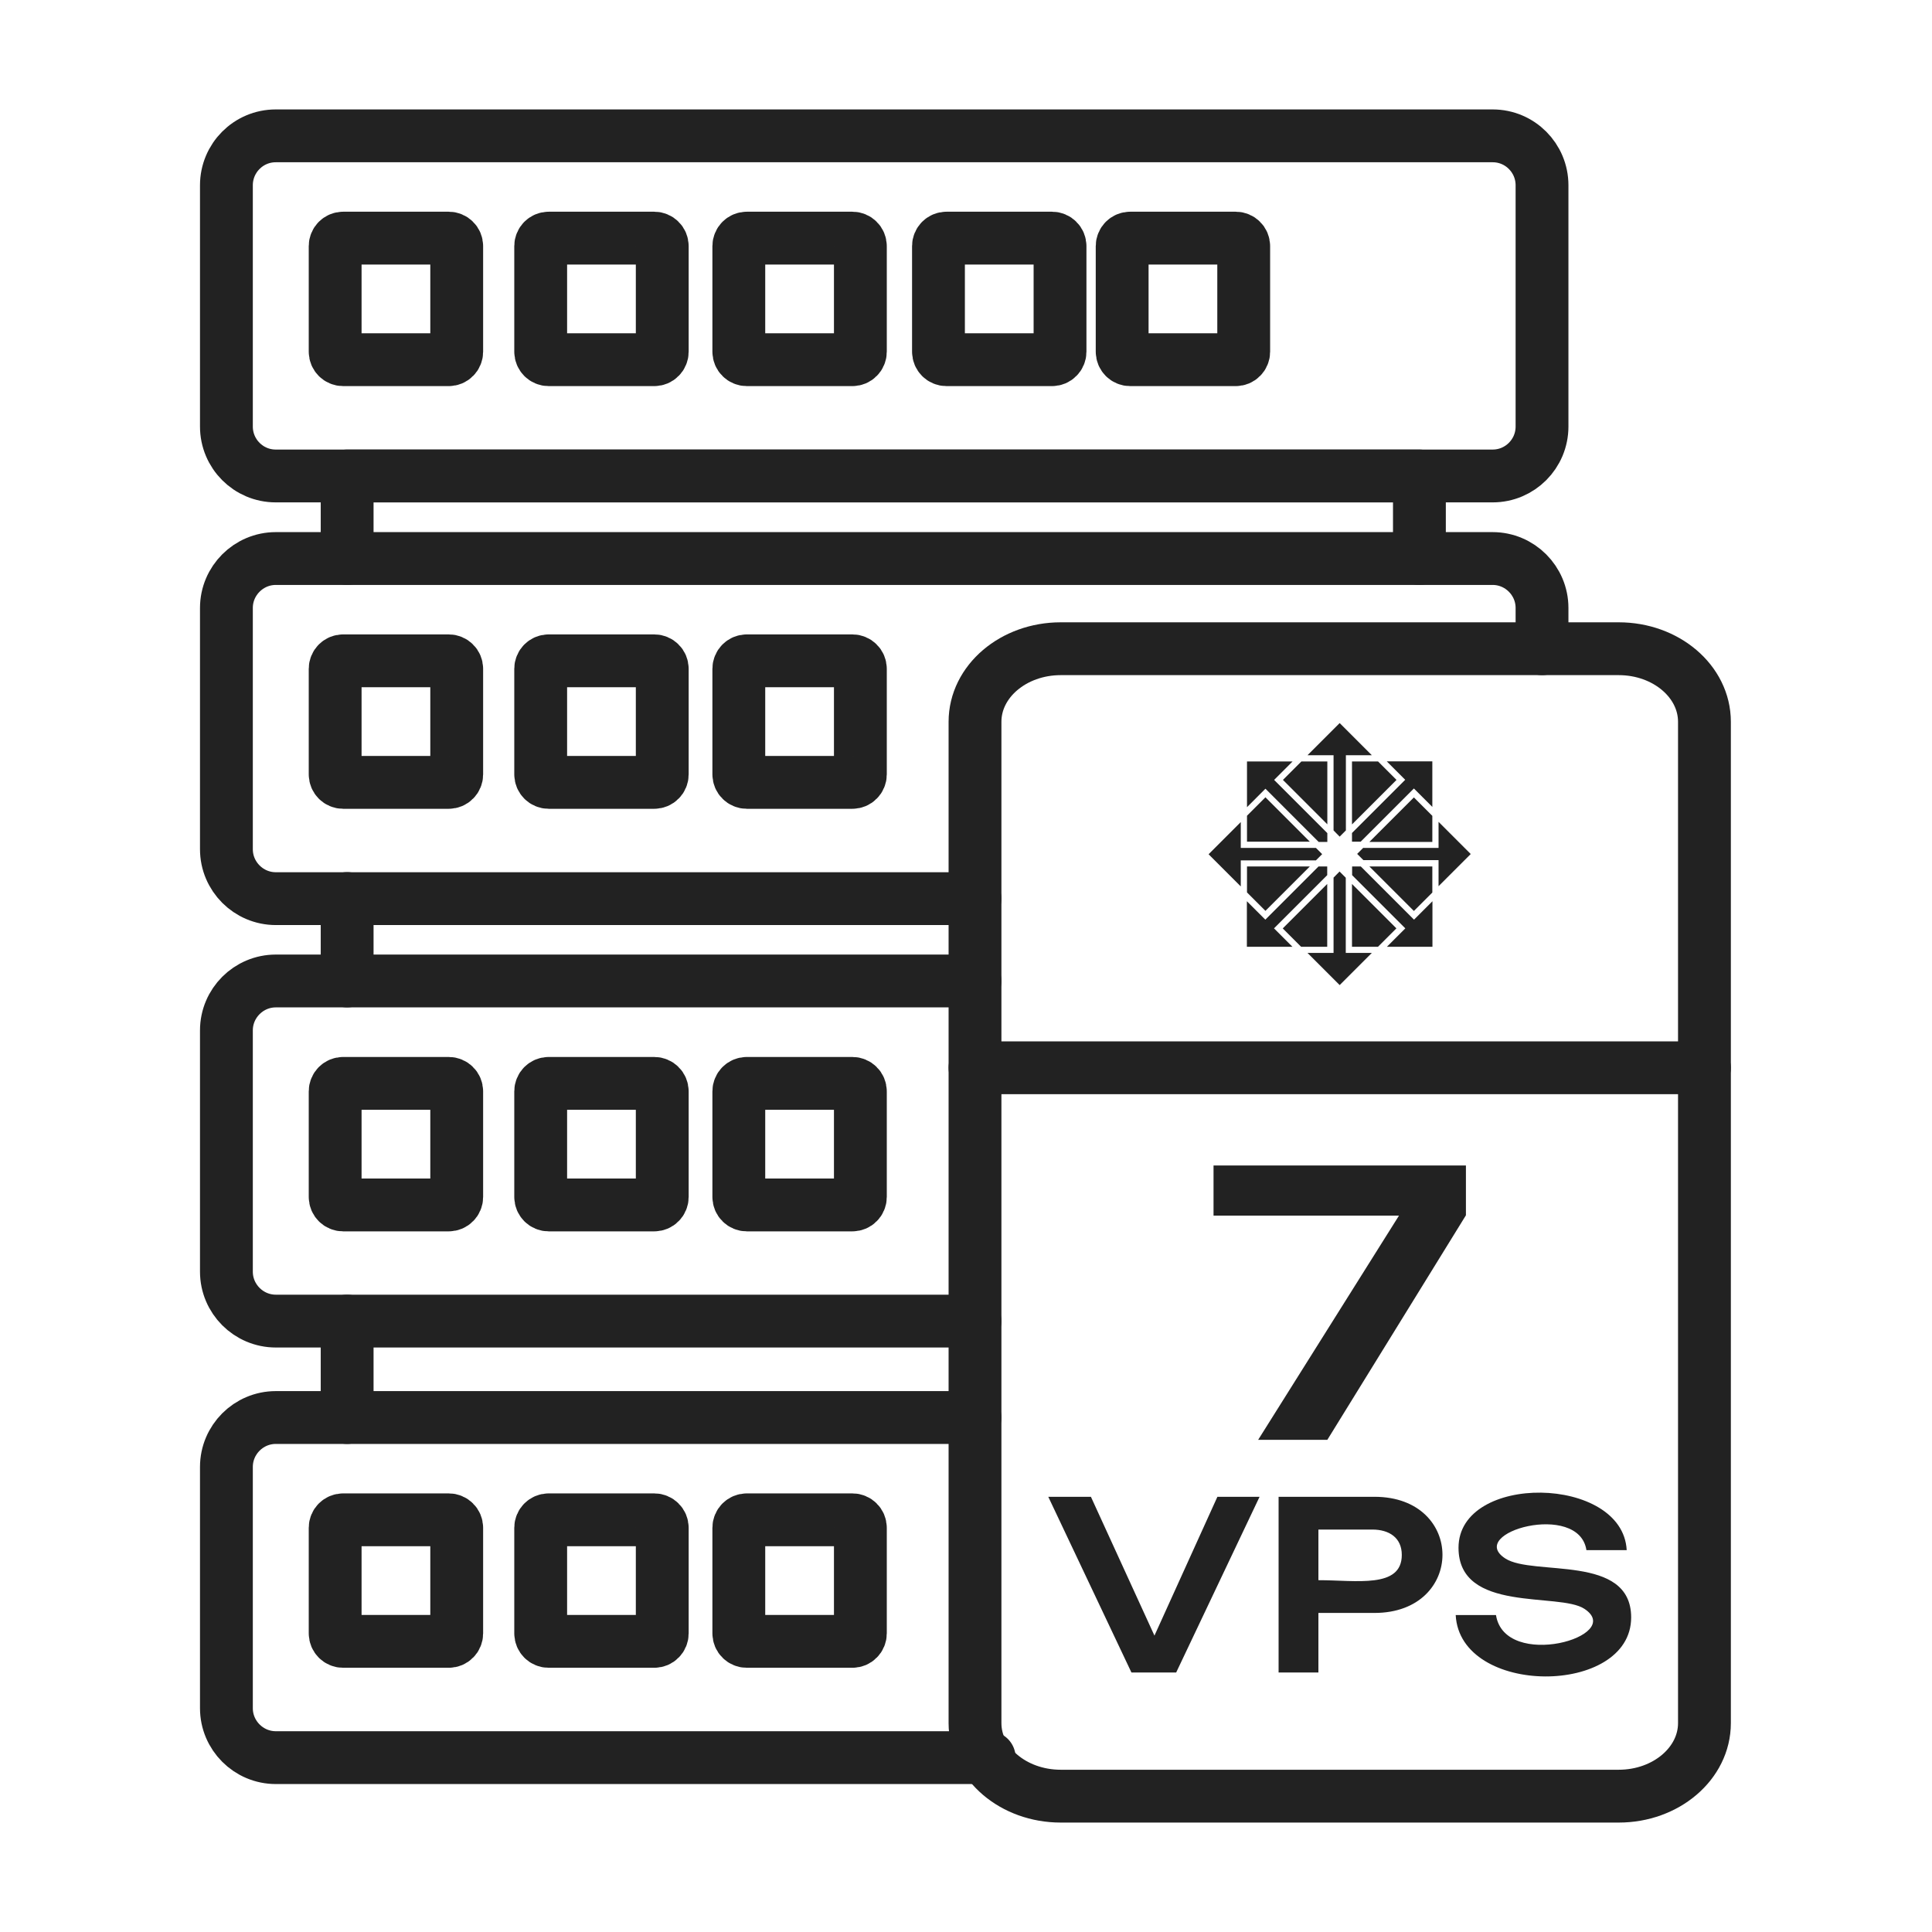
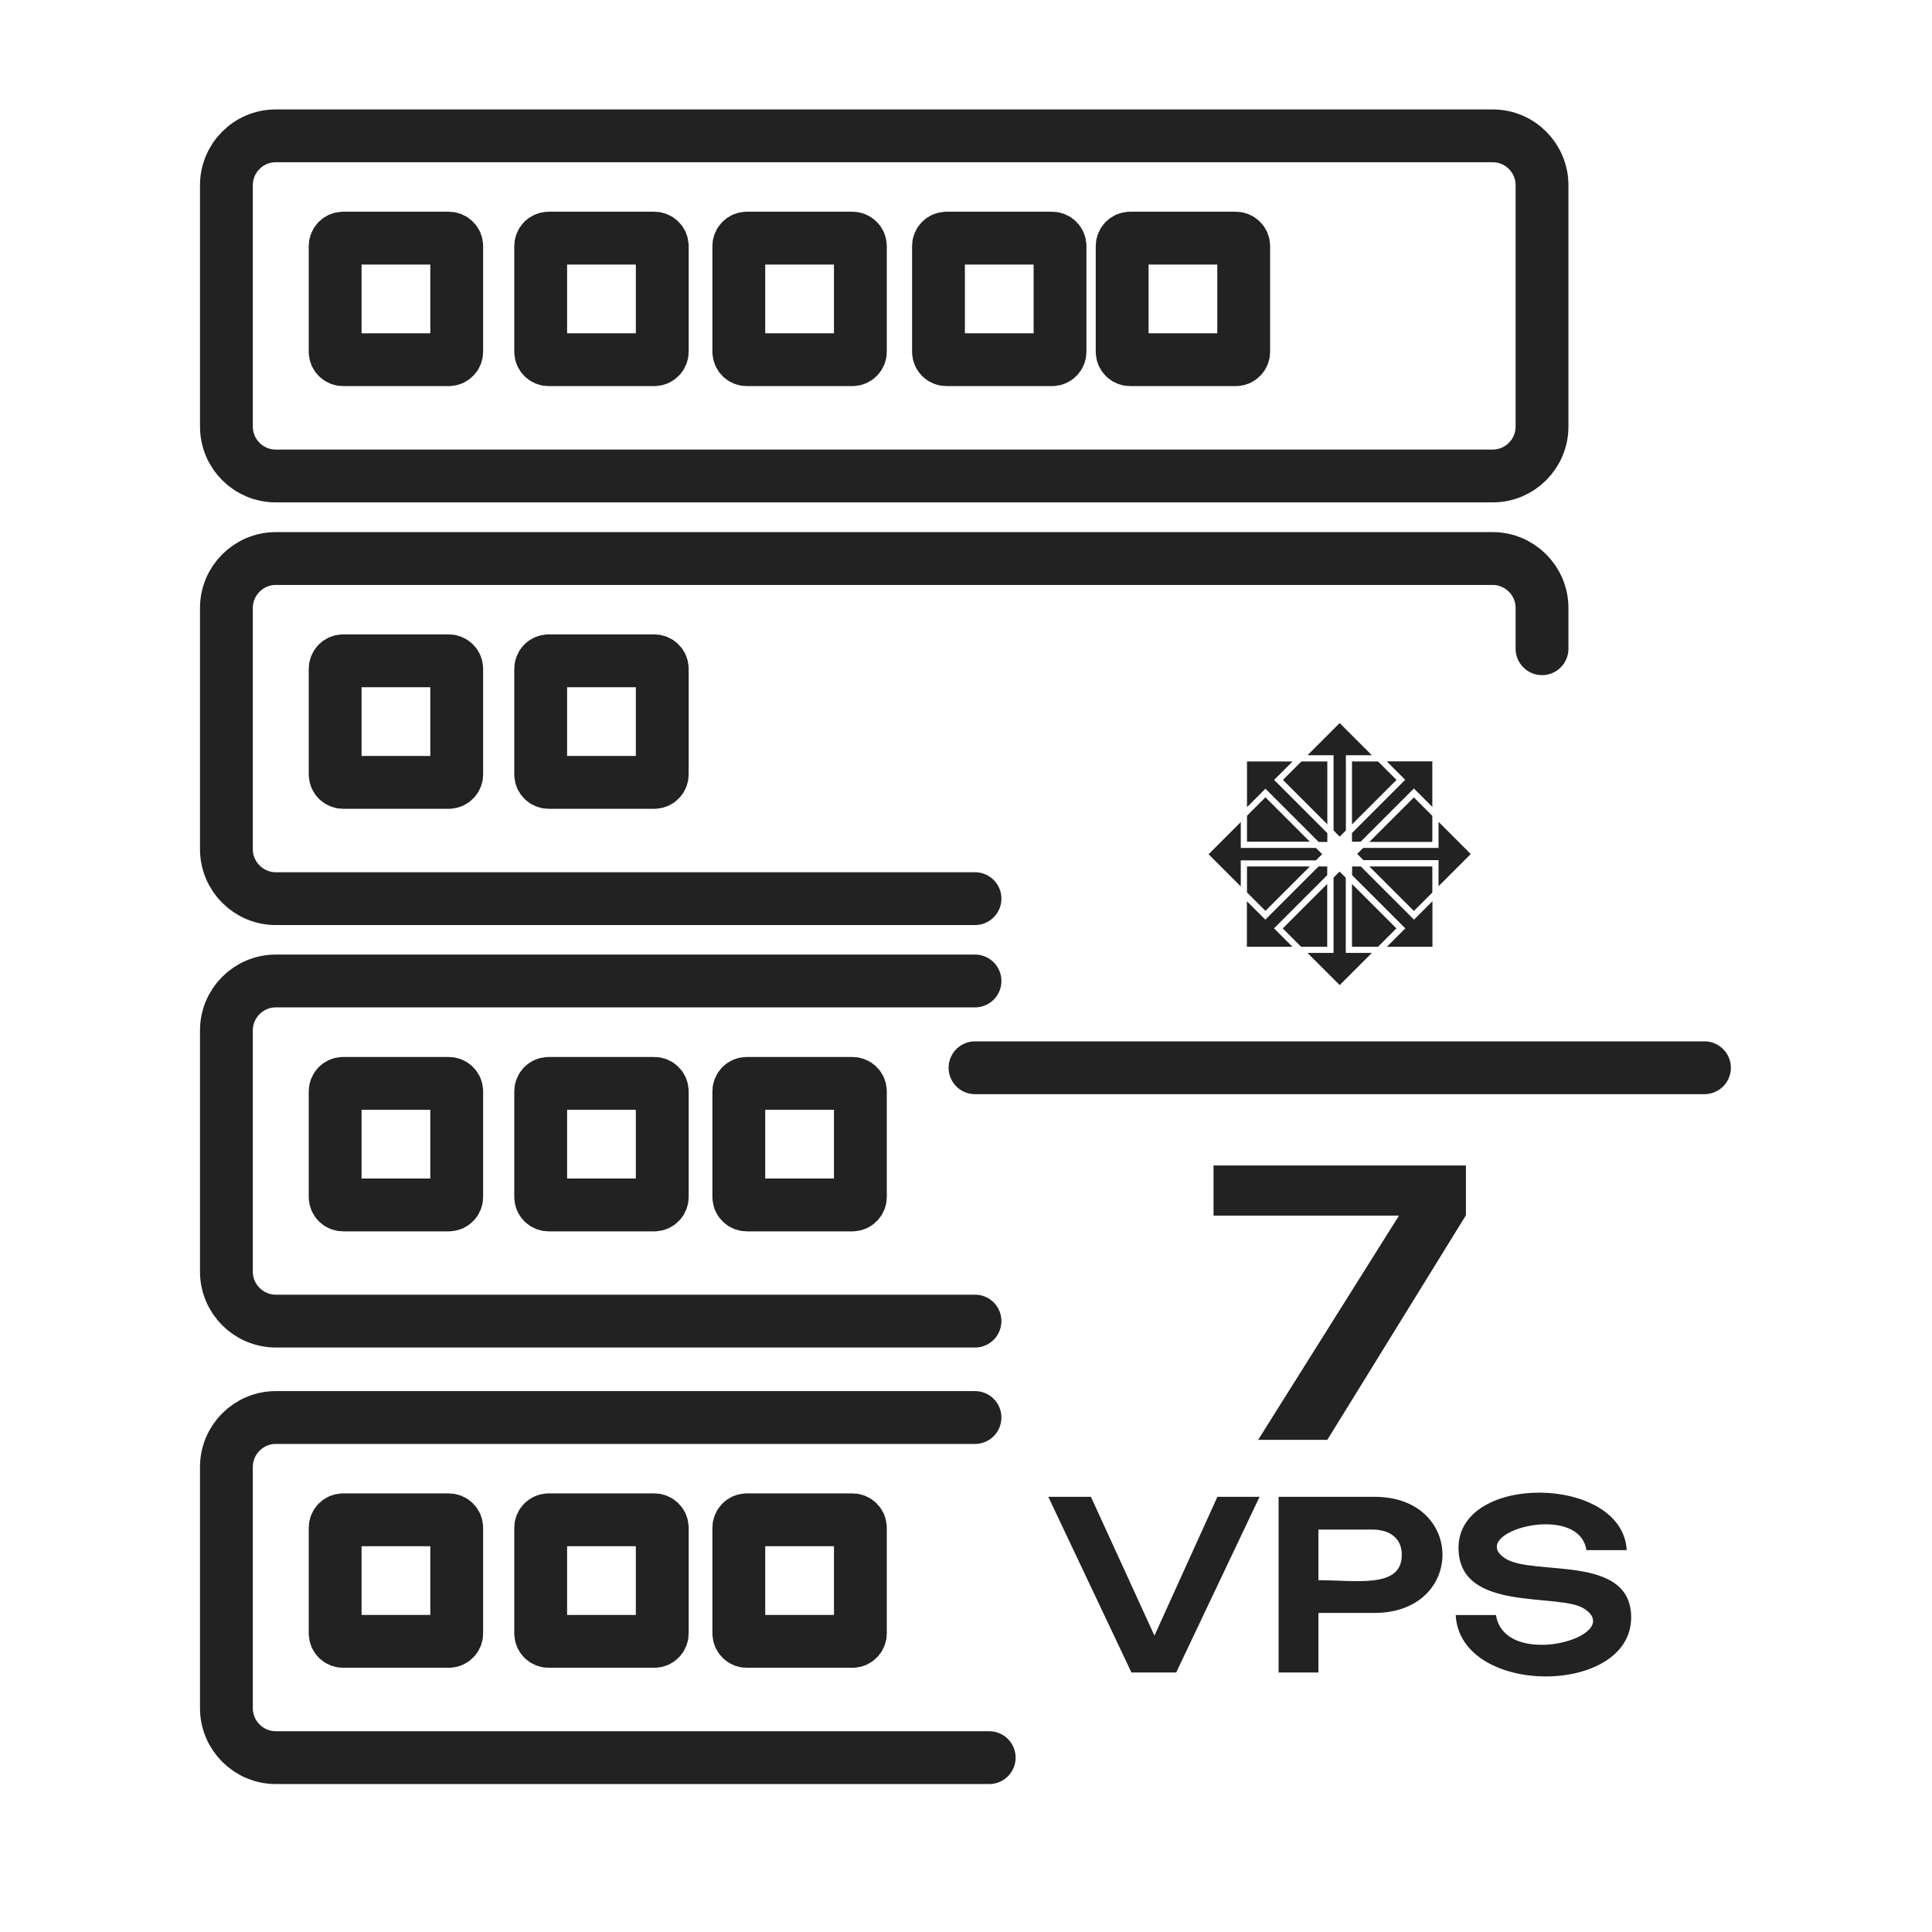
<svg xmlns="http://www.w3.org/2000/svg" width="256" height="256" viewBox="0 0 256 256" fill="none">
  <path d="M197.789 18H36.536C32.926 18 30 20.933 30 24.552V56.516C30 60.134 32.926 63.068 36.536 63.068H197.789C201.399 63.068 204.326 60.134 204.326 56.516V24.552C204.326 20.933 201.399 18 197.789 18Z" stroke="#222222" stroke-width="7" stroke-miterlimit="22.926" stroke-linecap="round" stroke-linejoin="round" />
  <path d="M59.459 31.554H45.469C44.884 31.554 44.41 32.028 44.41 32.613V46.603C44.41 47.187 44.884 47.661 45.469 47.661H59.459C60.043 47.661 60.517 47.187 60.517 46.603V32.613C60.517 32.028 60.043 31.554 59.459 31.554Z" stroke="#222222" stroke-width="7" stroke-miterlimit="22.926" stroke-linecap="round" stroke-linejoin="round" />
  <path d="M86.692 31.554H72.702C72.118 31.554 71.644 32.028 71.644 32.613V46.603C71.644 47.187 72.118 47.661 72.702 47.661H86.692C87.277 47.661 87.751 47.187 87.751 46.603V32.613C87.751 32.028 87.277 31.554 86.692 31.554Z" stroke="#222222" stroke-width="7" stroke-miterlimit="22.926" stroke-linecap="round" stroke-linejoin="round" />
  <path d="M112.946 31.554H98.956C98.371 31.554 97.897 32.028 97.897 32.613V46.603C97.897 47.187 98.371 47.661 98.956 47.661H112.946C113.53 47.661 114.004 47.187 114.004 46.603V32.613C114.004 32.028 113.53 31.554 112.946 31.554Z" stroke="#222222" stroke-width="7" stroke-miterlimit="22.926" stroke-linecap="round" stroke-linejoin="round" />
  <path d="M139.401 31.554H125.411C124.826 31.554 124.353 32.028 124.353 32.613V46.603C124.353 47.187 124.826 47.661 125.411 47.661H139.401C139.985 47.661 140.459 47.187 140.459 46.603V32.613C140.459 32.028 139.985 31.554 139.401 31.554Z" stroke="#222222" stroke-width="7" stroke-miterlimit="22.926" stroke-linecap="round" stroke-linejoin="round" />
  <path d="M163.74 31.554H149.75C149.166 31.554 148.692 32.028 148.692 32.613V46.603C148.692 47.187 149.166 47.661 149.75 47.661H163.74C164.325 47.661 164.798 47.187 164.798 46.603V32.613C164.798 32.028 164.325 31.554 163.74 31.554Z" stroke="#222222" stroke-width="7" stroke-miterlimit="22.926" stroke-linecap="round" stroke-linejoin="round" />
  <path d="M129.192 119.075H36.552C32.941 119.075 30 116.134 30 112.523V80.559C30 76.949 32.941 74.007 36.552 74.007H197.774C201.384 74.007 204.326 76.949 204.326 80.559V85.959" stroke="#222222" stroke-width="7" stroke-miterlimit="22.926" stroke-linecap="round" stroke-linejoin="round" />
  <path d="M59.459 87.562H45.469C44.884 87.562 44.41 88.036 44.41 88.621V102.611C44.41 103.195 44.884 103.669 45.469 103.669H59.459C60.043 103.669 60.517 103.195 60.517 102.611V88.621C60.517 88.036 60.043 87.562 59.459 87.562Z" stroke="#222222" stroke-width="7" stroke-miterlimit="22.926" stroke-linecap="round" stroke-linejoin="round" />
  <path d="M86.692 87.562H72.702C72.118 87.562 71.644 88.036 71.644 88.621V102.611C71.644 103.195 72.118 103.669 72.702 103.669H86.692C87.277 103.669 87.751 103.195 87.751 102.611V88.621C87.751 88.036 87.277 87.562 86.692 87.562Z" stroke="#222222" stroke-width="7" stroke-miterlimit="22.926" stroke-linecap="round" stroke-linejoin="round" />
-   <path d="M112.946 87.562H98.956C98.371 87.562 97.897 88.036 97.897 88.621V102.611C97.897 103.195 98.371 103.669 98.956 103.669H112.946C113.53 103.669 114.004 103.195 114.004 102.611V88.621C114.004 88.036 113.53 87.562 112.946 87.562Z" stroke="#222222" stroke-width="7" stroke-miterlimit="22.926" stroke-linecap="round" stroke-linejoin="round" />
  <path d="M129.192 175.052H36.552C32.941 175.052 30 172.11 30 168.5V136.536C30 132.925 32.941 129.984 36.552 129.984H129.192" stroke="#222222" stroke-width="7" stroke-miterlimit="22.926" stroke-linecap="round" stroke-linejoin="round" />
  <path d="M59.459 143.554H45.469C44.884 143.554 44.41 144.028 44.41 144.613V158.603C44.41 159.187 44.884 159.661 45.469 159.661H59.459C60.043 159.661 60.517 159.187 60.517 158.603V144.613C60.517 144.028 60.043 143.554 59.459 143.554Z" stroke="#222222" stroke-width="7" stroke-miterlimit="22.926" stroke-linecap="round" stroke-linejoin="round" />
  <path d="M86.692 143.554H72.702C72.118 143.554 71.644 144.028 71.644 144.613V158.603C71.644 159.187 72.118 159.661 72.702 159.661H86.692C87.277 159.661 87.751 159.187 87.751 158.603V144.613C87.751 144.028 87.277 143.554 86.692 143.554Z" stroke="#222222" stroke-width="7" stroke-miterlimit="22.926" stroke-linecap="round" stroke-linejoin="round" />
  <path d="M112.946 143.554H98.956C98.371 143.554 97.897 144.028 97.897 144.613V158.603C97.897 159.187 98.371 159.661 98.956 159.661H112.946C113.53 159.661 114.004 159.187 114.004 158.603V144.613C114.004 144.028 113.53 143.554 112.946 143.554Z" stroke="#222222" stroke-width="7" stroke-miterlimit="22.926" stroke-linecap="round" stroke-linejoin="round" />
  <path d="M131.075 232.896H36.552C32.941 232.896 30 229.954 30 226.344V194.38C30 190.769 32.941 187.828 36.552 187.828H129.192" stroke="#222222" stroke-width="7" stroke-miterlimit="22.926" stroke-linecap="round" stroke-linejoin="round" />
  <path d="M59.459 201.383H45.469C44.884 201.383 44.41 201.856 44.41 202.441V216.431C44.41 217.015 44.884 217.489 45.469 217.489H59.459C60.043 217.489 60.517 217.015 60.517 216.431V202.441C60.517 201.856 60.043 201.383 59.459 201.383Z" stroke="#222222" stroke-width="7" stroke-miterlimit="22.926" stroke-linecap="round" stroke-linejoin="round" />
  <path d="M86.692 201.383H72.702C72.118 201.383 71.644 201.856 71.644 202.441V216.431C71.644 217.015 72.118 217.489 72.702 217.489H86.692C87.277 217.489 87.751 217.015 87.751 216.431V202.441C87.751 201.856 87.277 201.383 86.692 201.383Z" stroke="#222222" stroke-width="7" stroke-miterlimit="22.926" stroke-linecap="round" stroke-linejoin="round" />
  <path d="M112.946 201.383H98.956C98.371 201.383 97.897 201.856 97.897 202.441V216.431C97.897 217.015 98.371 217.489 98.956 217.489H112.946C113.53 217.489 114.004 217.015 114.004 216.431V202.441C114.004 201.856 113.53 201.383 112.946 201.383Z" stroke="#222222" stroke-width="7" stroke-miterlimit="22.926" stroke-linecap="round" stroke-linejoin="round" />
-   <path d="M214.488 85.959H140.553C134.279 85.959 129.193 90.293 129.193 95.639V228.32C129.193 233.666 134.279 238 140.553 238H214.488C220.762 238 225.848 233.666 225.848 228.32V95.639C225.848 90.293 220.762 85.959 214.488 85.959Z" stroke="#222222" stroke-width="7" stroke-miterlimit="22.926" stroke-linecap="round" stroke-linejoin="round" />
-   <path d="M45.998 74.008V63.068H188.079V74.008M45.998 187.828V175.052M45.998 129.984V119.06" stroke="#222222" stroke-width="7" stroke-miterlimit="22.926" stroke-linecap="round" stroke-linejoin="round" />
  <path fill-rule="evenodd" clip-rule="evenodd" d="M165.234 100.899H171.272L169.125 103.047L168.829 103.342L175.878 110.392V111.559H174.727C172.377 109.209 170.027 106.859 167.677 104.509L165.234 106.953V100.915V100.899ZM165.234 108.089L167.677 105.645L173.56 111.528H165.234V108.073V108.089ZM173.248 100.074L177.512 95.81L181.776 100.074H178.742H178.337V110.034L177.512 110.859L176.703 110.034V100.074H173.248ZM172.424 100.899H175.878V109.225L169.996 103.342L172.439 100.899H172.424ZM164.409 112.353H174.369L175.194 113.177L174.369 114.002H164.814H164.409V117.457L160.145 113.193L164.409 108.929V112.384V112.353ZM179.146 109.225V100.899H182.601L185.044 103.342L179.162 109.225H179.146ZM179.146 110.376L186.196 103.327L183.753 100.883H189.791V106.921C188.982 106.112 188.172 105.303 187.348 104.478L180.298 111.528H179.146V110.361V110.376ZM181.465 111.543L187.348 105.661L189.791 108.104V111.559H181.465V111.543ZM180.656 112.353H190.616V108.898L194.88 113.162L190.616 117.426V113.971H180.656L179.831 113.146L180.656 112.321V112.353ZM181.465 114.811H189.791V118.266L187.348 120.709L181.465 114.827V114.811ZM179.146 114.811H180.314C182.663 117.161 185.013 119.511 187.363 121.861L189.806 119.418V125.456H183.768L186.212 123.013L179.162 115.963V114.811H179.146ZM176.688 116.305L177.497 115.481L178.322 116.305V126.265H181.776L177.512 130.529L173.248 126.265H176.703V116.305H176.688ZM179.146 125.456V117.13L185.029 123.013L182.586 125.456H179.131H179.146ZM165.234 114.811H173.56L167.677 120.694L165.234 118.251V114.796V114.811ZM174.711 114.811H175.863V115.963L169.109 122.717L168.813 123.013L171.257 125.456H165.218V119.418C166.028 120.227 166.837 121.036 167.662 121.861L174.711 114.811ZM169.98 123.013L175.863 117.13V125.456H172.408L169.965 123.013H169.98Z" fill="#222222" />
  <path d="M129.193 141.484H225.848" stroke="#222222" stroke-width="7" stroke-miterlimit="22.926" stroke-linecap="round" stroke-linejoin="round" />
  <path fill-rule="evenodd" clip-rule="evenodd" d="M181.839 202.674H174.696V209.382C179.722 209.382 185.745 210.518 185.745 206.036C185.745 203.748 184.064 202.674 181.839 202.674ZM152.971 216.727L161.312 198.333H166.899L155.85 221.613H149.921L138.903 198.333H144.552L152.971 216.727ZM166.712 190.785L185.371 161.077H160.799V154.432H194.242V161.031L175.879 190.785H166.712ZM182.119 198.333C194.164 198.333 194.117 213.723 182.119 213.723H174.696V221.613H169.42V198.333H182.119ZM192.888 214.004H198.226C199.393 221.38 215.453 216.82 209.944 213.179C206.582 210.953 193.261 213.786 193.261 205.087C193.261 195.142 215.017 195.454 215.546 205.398H210.208C209.212 198.877 194.179 203.079 199.455 206.503C203.143 208.899 216.137 205.849 216.137 214.315C216.137 224.773 193.448 224.819 192.888 214.004Z" fill="#222222" />
</svg>